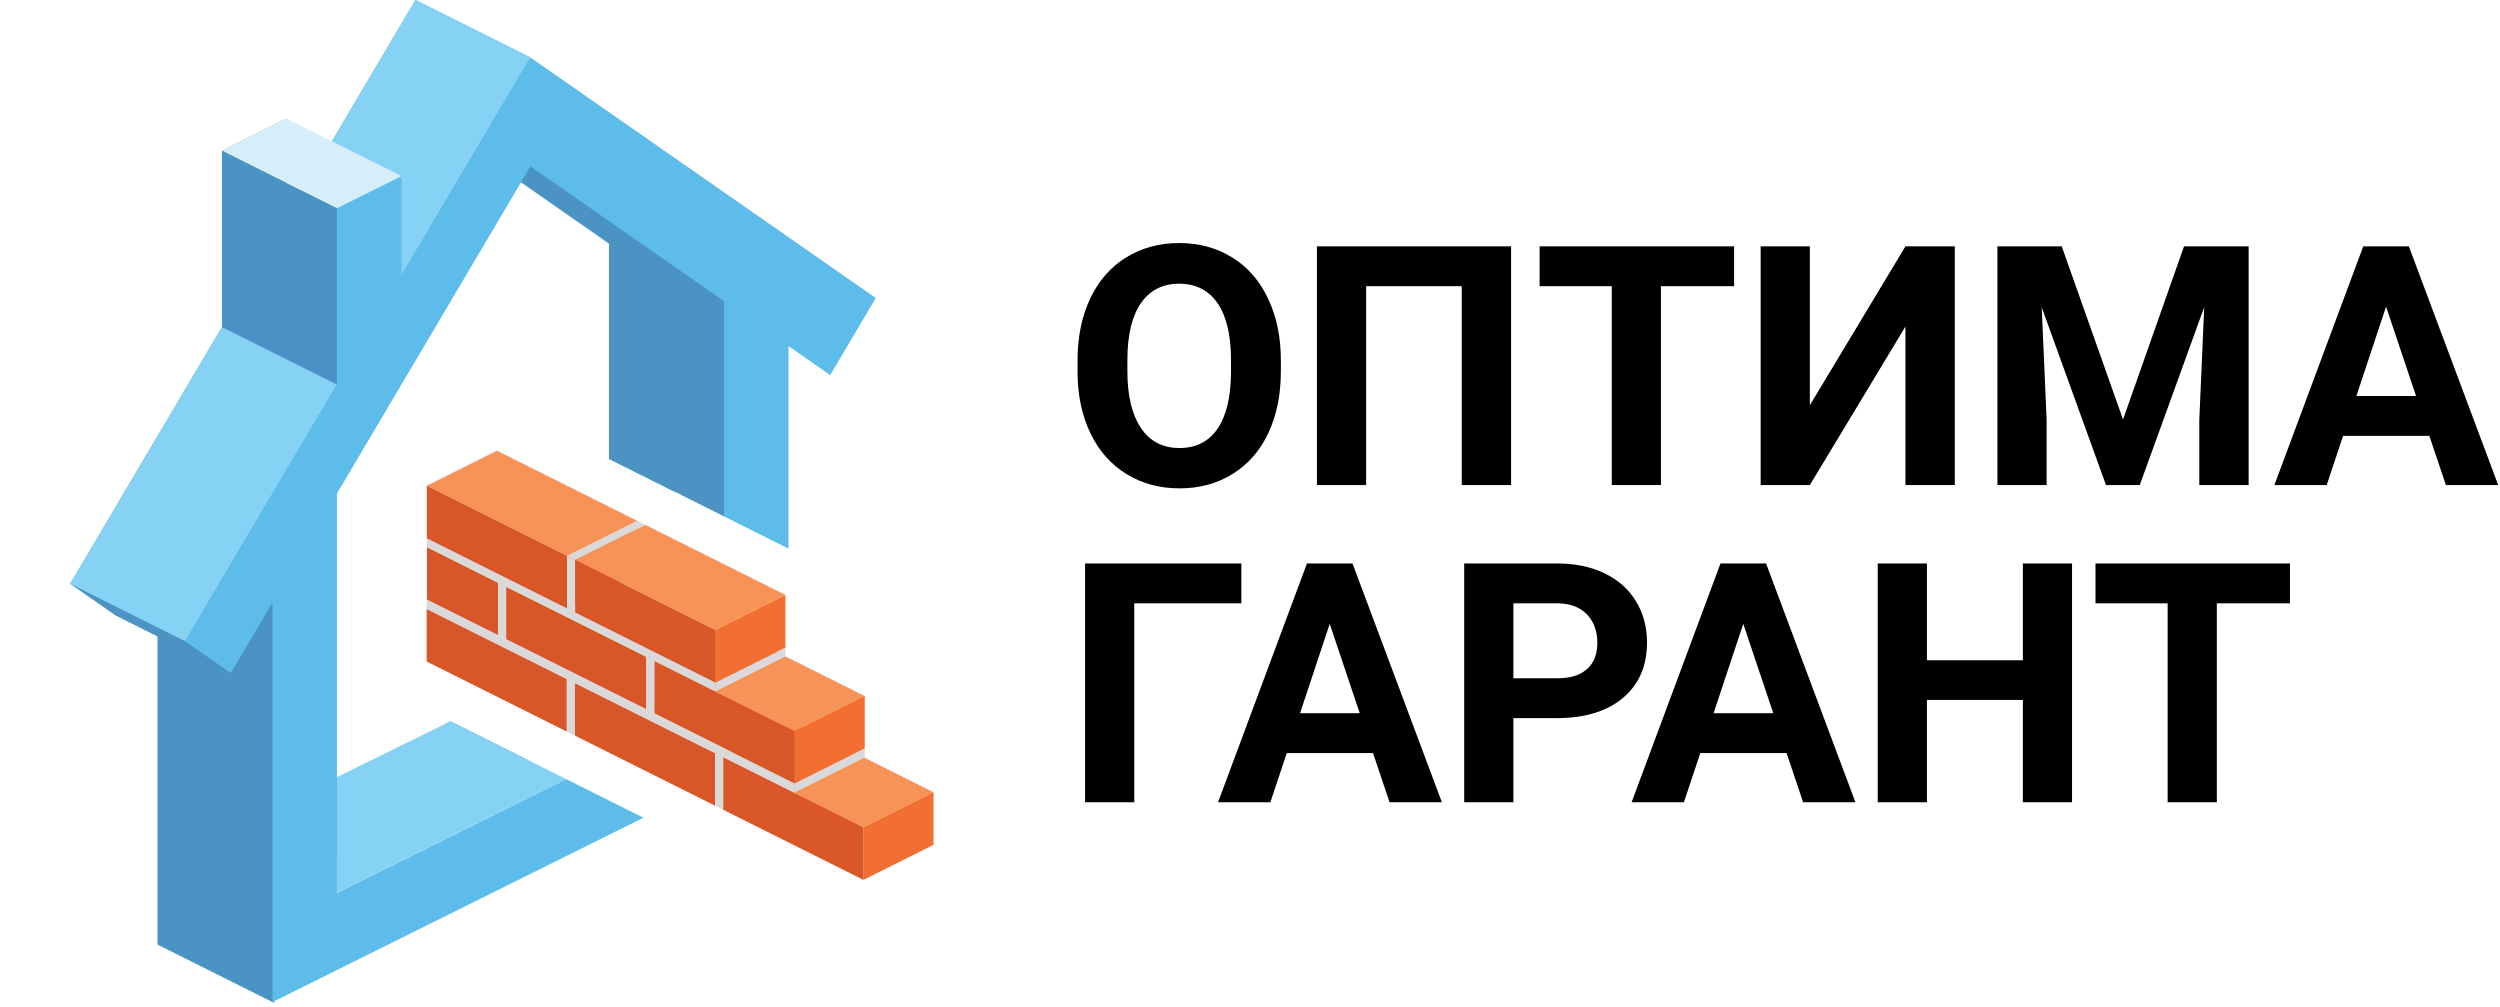
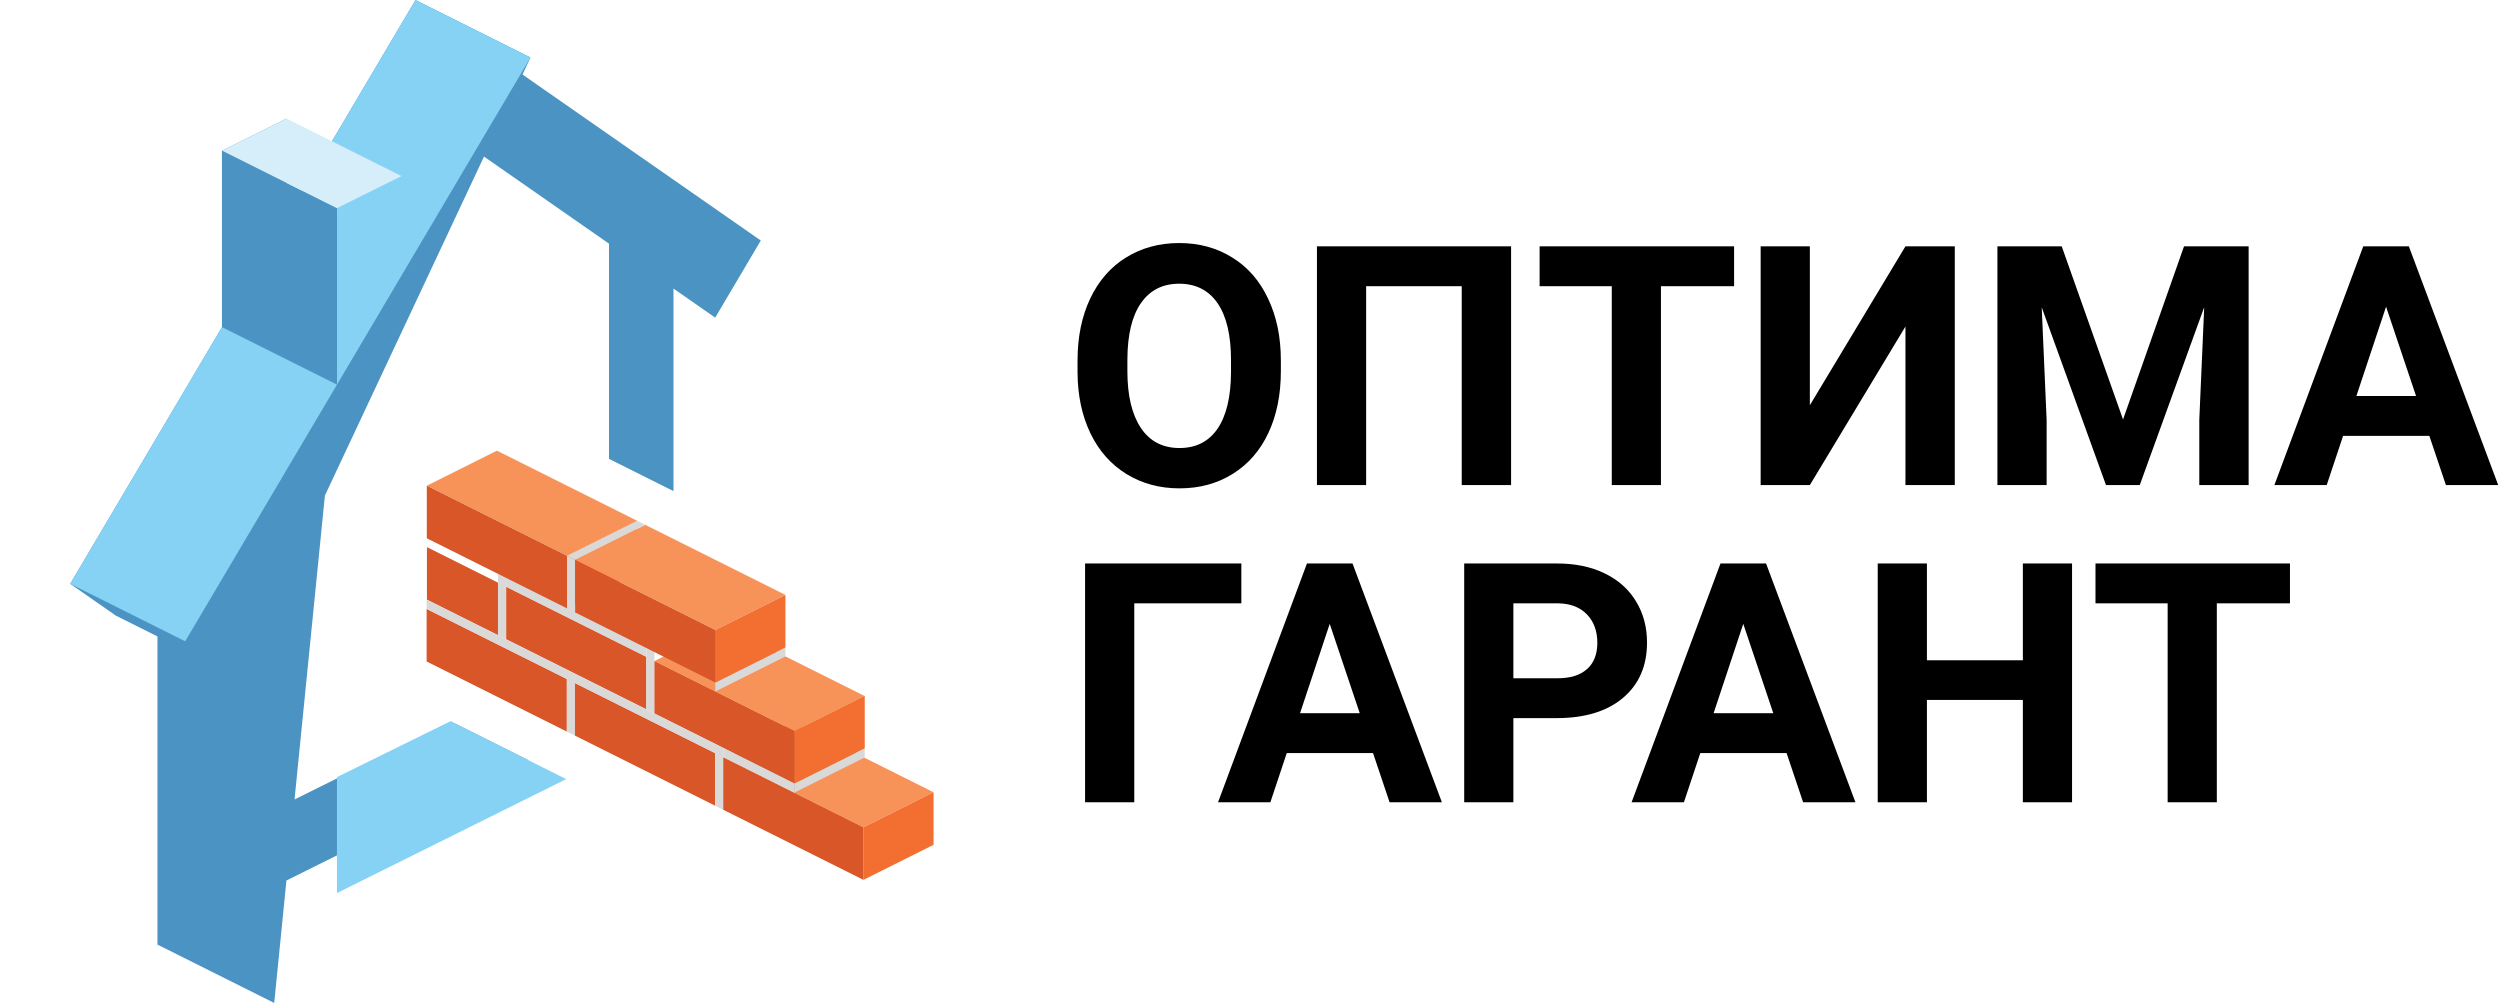
<svg xmlns="http://www.w3.org/2000/svg" width="134" height="54" viewBox="0 0 134 54" fill="none">
  <path d="M68.654 19.892C68.654 21.151 68.432 22.256 67.986 23.205C67.541 24.154 66.902 24.887 66.07 25.402C65.244 25.918 64.295 26.176 63.223 26.176C62.162 26.176 61.216 25.921 60.384 25.411C59.552 24.901 58.907 24.175 58.45 23.231C57.993 22.282 57.762 21.192 57.756 19.962V19.329C57.756 18.069 57.981 16.962 58.433 16.007C58.89 15.046 59.531 14.31 60.357 13.801C61.19 13.285 62.139 13.027 63.205 13.027C64.272 13.027 65.218 13.285 66.044 13.801C66.876 14.31 67.518 15.046 67.969 16.007C68.426 16.962 68.654 18.066 68.654 19.32V19.892ZM65.982 19.311C65.982 17.97 65.742 16.95 65.262 16.253C64.781 15.556 64.096 15.207 63.205 15.207C62.32 15.207 61.638 15.553 61.157 16.244C60.677 16.93 60.434 17.938 60.428 19.268V19.892C60.428 21.198 60.668 22.212 61.148 22.933C61.629 23.653 62.32 24.014 63.223 24.014C64.107 24.014 64.787 23.668 65.262 22.977C65.736 22.279 65.977 21.266 65.982 19.936V19.311ZM80.994 26H78.349V15.339H73.225V26H70.588V13.203H80.994V26ZM92.947 15.339H89.027V26H86.391V15.339H82.523V13.203H92.947V15.339ZM102.132 13.203H104.777V26H102.132V17.501L97.008 26H94.371V13.203H97.008V21.72L102.132 13.203ZM110.508 13.203L113.795 22.484L117.064 13.203H120.527V26H117.882V22.502L118.146 16.464L114.691 26H112.881L109.436 16.473L109.699 22.502V26H107.062V13.203H110.508ZM130.213 23.363H125.59L124.711 26H121.907L126.671 13.203H129.114L133.904 26H131.101L130.213 23.363ZM126.302 21.227H129.501L127.893 16.438L126.302 21.227Z" fill="black" />
  <path d="M66.536 32.339H60.797V43H58.16V30.203H66.536V32.339ZM73.594 40.363H68.971L68.092 43H65.288L70.052 30.203H72.495L77.285 43H74.481L73.594 40.363ZM69.683 38.227H72.882L71.273 33.438L69.683 38.227ZM81.117 38.491V43H78.481V30.203H83.473C84.434 30.203 85.277 30.379 86.004 30.73C86.736 31.082 87.299 31.583 87.691 32.233C88.084 32.878 88.28 33.613 88.28 34.44C88.28 35.693 87.85 36.684 86.988 37.41C86.133 38.131 84.946 38.491 83.429 38.491H81.117ZM81.117 36.355H83.473C84.17 36.355 84.7 36.191 85.064 35.863C85.433 35.535 85.617 35.066 85.617 34.457C85.617 33.83 85.433 33.323 85.064 32.937C84.694 32.55 84.185 32.351 83.534 32.339H81.117V36.355ZM95.76 40.363H91.137L90.258 43H87.454L92.218 30.203H94.661L99.451 43H96.647L95.76 40.363ZM91.849 38.227H95.048L93.439 33.438L91.849 38.227ZM111.062 43H108.425V37.516H103.283V43H100.646V30.203H103.283V35.389H108.425V30.203H111.062V43ZM122.742 32.339H118.822V43H116.186V32.339H112.318V30.203H122.742V32.339Z" fill="black" />
  <path fill-rule="evenodd" clip-rule="evenodd" d="M28.323 40.747L15.353 47.194L14.698 53.759L8.44 50.63V34.112L6.205 32.995L3.761 31.292L11.898 17.535V8.073L15.355 6.355V11.69L22.27 0L28.434 3.082L28.006 3.995L40.779 12.892L38.334 17.025L36.099 15.468V26.324L32.642 24.595V13.06L25.942 8.393L17.414 26.564L15.787 42.852L24.185 38.678L28.323 40.747ZM31.548 38.446V39.144V38.446L28.11 36.727L31.548 38.446ZM28.81 36.379L32.642 38.295L32.151 38.05V38.747L32.249 38.796L32.151 38.747V38.844V38.05L28.81 36.379ZM32.949 38.448L32.642 38.295L32.949 38.448ZM36.099 36.11L32.642 34.381L36.099 36.11Z" fill="#4B93C2" />
  <path fill-rule="evenodd" clip-rule="evenodd" d="M3.761 31.292L9.925 34.374L28.434 3.082L22.27 0L3.761 31.292Z" fill="#86D2F5" />
  <path fill-rule="evenodd" clip-rule="evenodd" d="M18.063 11.156L11.898 8.073V17.535L18.063 20.617V11.156Z" fill="#4B93C2" />
  <path fill-rule="evenodd" clip-rule="evenodd" d="M38.836 33.552L46.35 37.31L42.593 39.189L35.078 35.431L38.836 33.552Z" fill="#F79358" />
  <path fill-rule="evenodd" clip-rule="evenodd" d="M42.524 38.707L50.039 42.465L46.281 44.343L38.766 40.586L42.524 38.707Z" fill="#F79358" />
  <path fill-rule="evenodd" clip-rule="evenodd" d="M46.35 37.301V40.12L42.593 41.998V39.18L46.35 37.301Z" fill="#F26E31" />
  <path fill-rule="evenodd" clip-rule="evenodd" d="M50.039 42.464V45.282L46.281 47.161V44.343L50.039 42.464Z" fill="#F26E31" />
  <path fill-rule="evenodd" clip-rule="evenodd" d="M27.128 31.448V34.266L34.643 38.023V35.205L27.128 31.448Z" fill="#D85627" />
  <path fill-rule="evenodd" clip-rule="evenodd" d="M34.643 34.703V38.023L35.078 38.24V34.92L34.643 34.703Z" fill="#DBD9D8" />
  <path fill-rule="evenodd" clip-rule="evenodd" d="M27.128 30.945V31.447L34.643 35.205V34.703L27.128 30.945Z" fill="#D9D9D9" />
  <path fill-rule="evenodd" clip-rule="evenodd" d="M22.883 29.325V32.144L26.692 34.048V31.23L22.883 29.325Z" fill="#D85627" />
  <path fill-rule="evenodd" clip-rule="evenodd" d="M26.694 30.728V34.048L27.128 34.265V30.945L26.694 30.728Z" fill="#DBD9D8" />
-   <path fill-rule="evenodd" clip-rule="evenodd" d="M22.883 28.824V29.326L26.692 31.231V30.729L22.883 28.824Z" fill="#D9D9D9" />
  <path fill-rule="evenodd" clip-rule="evenodd" d="M35.078 35.431V38.249L42.593 42.006V39.188L35.078 35.431Z" fill="#D85627" />
-   <path fill-rule="evenodd" clip-rule="evenodd" d="M34.548 34.656V35.158L38.342 37.056V36.553L34.548 34.656Z" fill="#D9D9D9" />
  <path fill-rule="evenodd" clip-rule="evenodd" d="M42.099 34.706V35.184L38.341 37.063V36.584L42.099 34.706Z" fill="#D9D9D9" />
-   <path fill-rule="evenodd" clip-rule="evenodd" d="M22.867 32.638V35.456L30.382 39.213V36.395L22.867 32.638Z" fill="#D85627" />
+   <path fill-rule="evenodd" clip-rule="evenodd" d="M22.867 32.638V35.456L30.382 39.213V36.395L22.867 32.638" fill="#D85627" />
  <path fill-rule="evenodd" clip-rule="evenodd" d="M30.382 36.395L22.867 32.637V32.135L30.816 36.11V39.43L30.382 39.213V36.395Z" fill="#DBD9D8" />
  <path fill-rule="evenodd" clip-rule="evenodd" d="M30.817 36.611V39.429L38.331 43.187V40.368L30.817 36.611Z" fill="#D85627" />
  <path fill-rule="evenodd" clip-rule="evenodd" d="M38.331 40.369L30.817 36.612V36.11L38.766 40.084V43.404L38.331 43.187V40.369Z" fill="#DBD9D8" />
  <path fill-rule="evenodd" clip-rule="evenodd" d="M38.766 40.586V43.404L46.281 47.161V44.343L38.766 40.586Z" fill="#D85627" />
  <path fill-rule="evenodd" clip-rule="evenodd" d="M38.766 40.085V40.587L42.593 42.5V41.998L38.766 40.085Z" fill="#D9D9D9" />
  <path fill-rule="evenodd" clip-rule="evenodd" d="M46.35 40.119V40.597L42.593 42.476V41.998L46.35 40.119Z" fill="#D9D9D9" />
  <path fill-rule="evenodd" clip-rule="evenodd" d="M26.634 24.156L34.149 27.913L30.392 29.792L22.877 26.034L26.634 24.156Z" fill="#F79358" />
  <path fill-rule="evenodd" clip-rule="evenodd" d="M34.149 27.913V30.731L30.392 32.61V29.792L34.149 27.913Z" fill="#F26E31" />
  <path fill-rule="evenodd" clip-rule="evenodd" d="M22.877 26.034V28.852L30.392 32.61V29.792L22.877 26.034Z" fill="#D85627" />
  <path fill-rule="evenodd" clip-rule="evenodd" d="M30.392 29.793V32.61L30.826 32.827V30.011L30.392 29.793Z" fill="#DBD9D8" />
  <path fill-rule="evenodd" clip-rule="evenodd" d="M34.584 28.131L42.099 31.888L38.341 33.767L30.826 30.009L34.584 28.131Z" fill="#F79358" />
  <path fill-rule="evenodd" clip-rule="evenodd" d="M34.149 27.913L34.585 28.131L30.827 30.01L30.392 29.792L34.149 27.913Z" fill="#DBD9D8" />
  <path fill-rule="evenodd" clip-rule="evenodd" d="M42.099 31.888V34.706L38.341 36.585V33.767L42.099 31.888Z" fill="#F26E31" />
  <path fill-rule="evenodd" clip-rule="evenodd" d="M30.826 30.009V32.827L38.341 36.585V33.767L30.826 30.009Z" fill="#D85627" />
-   <path fill-rule="evenodd" clip-rule="evenodd" d="M38.083 37.1L38.071 37.107V37.095L38.083 37.1ZM34.858 35.488L32.643 34.381L37.467 36.793V36.886V36.793L34.858 35.488ZM32.643 24.595V13.06L38.807 16.142V27.677L32.643 24.595Z" fill="#4B93C2" />
-   <path fill-rule="evenodd" clip-rule="evenodd" d="M28.433 3.082L46.942 15.973L44.498 20.106L42.263 18.55V29.406L38.805 27.677V16.142L28.433 8.917L18.061 26.453V47.867L30.348 41.76L31.547 42.359V41.164V42.359L32.15 42.661V40.864V42.661L34.487 43.829L18.061 51.993L14.604 53.712V32.298L12.369 36.076L9.924 34.373L18.061 20.617V11.155L21.518 9.436V14.772L28.433 3.082ZM34.274 39.808L38.413 41.878L34.274 39.808ZM37.465 38.222V40.707L38.068 41.008L34.973 39.461L37.465 40.707V38.222ZM42.263 34.625L38.805 32.896L42.263 34.625Z" fill="#5EBCEA" />
  <path fill-rule="evenodd" clip-rule="evenodd" d="M24.144 38.658L30.349 41.76L18.061 47.867V41.652L24.144 38.658Z" fill="#86D2F5" />
  <path fill-rule="evenodd" clip-rule="evenodd" d="M21.52 9.437L18.063 11.155L11.898 8.073L15.355 6.354L21.52 9.437Z" fill="#D6EEFA" />
</svg>